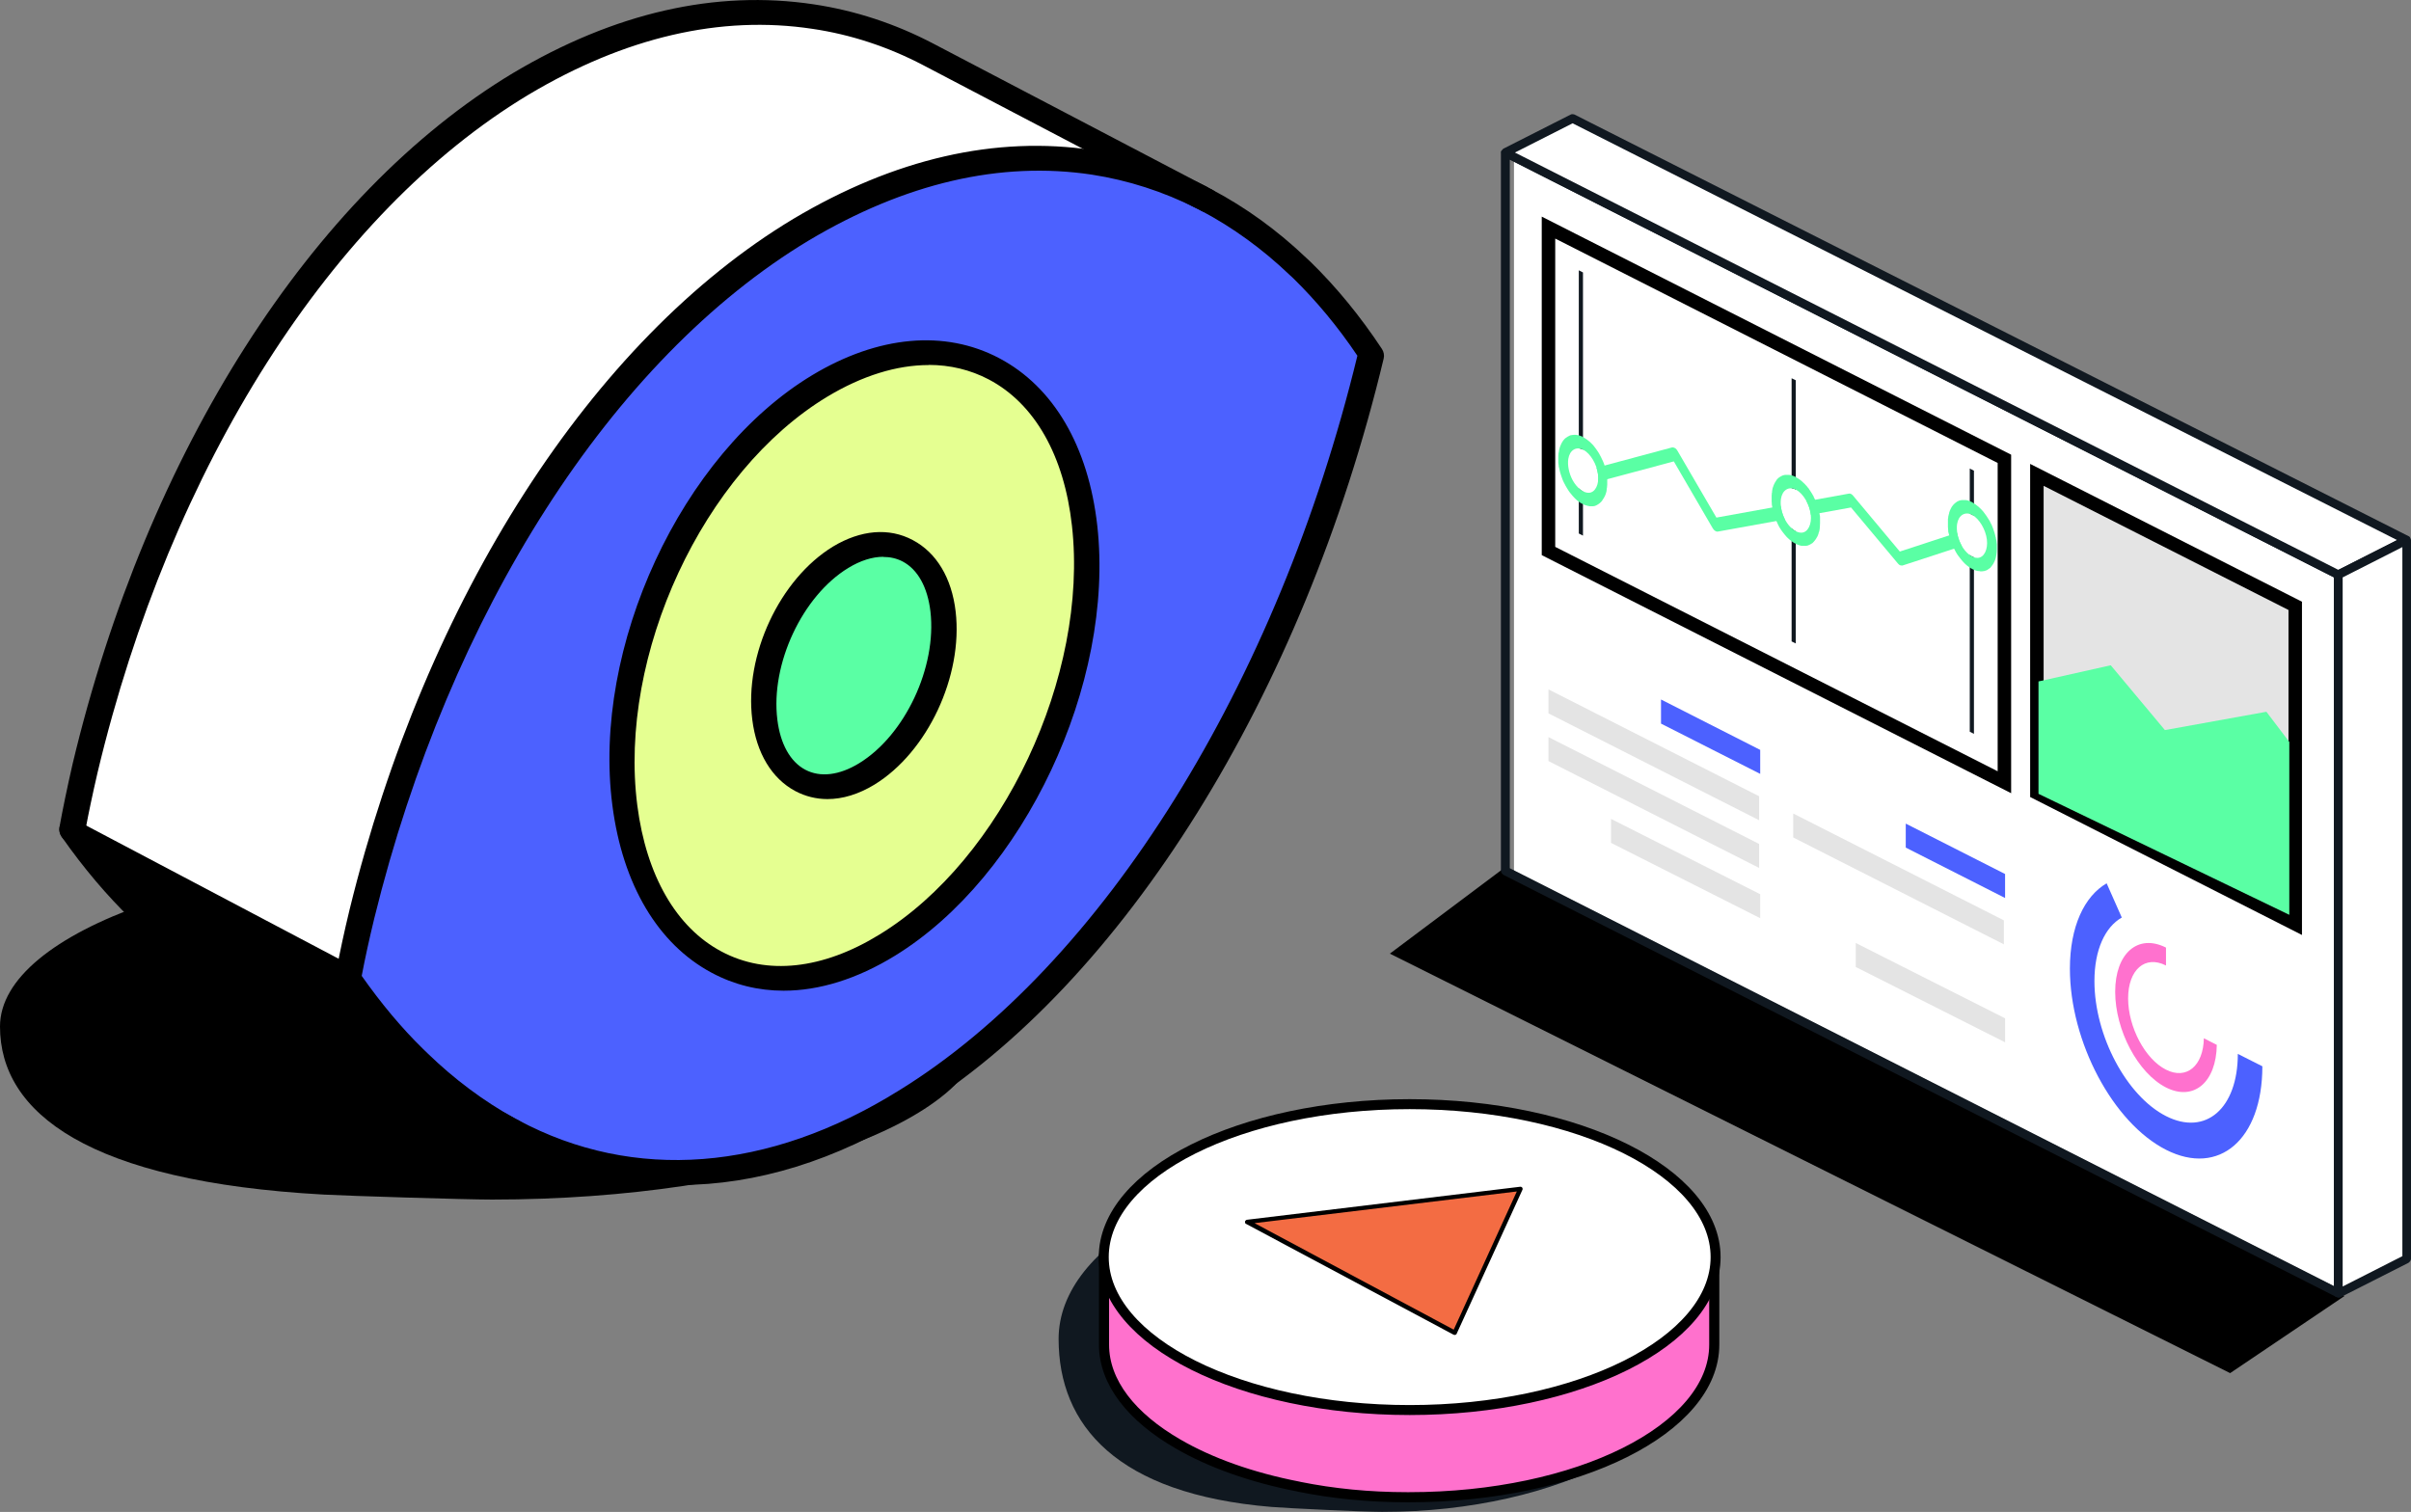
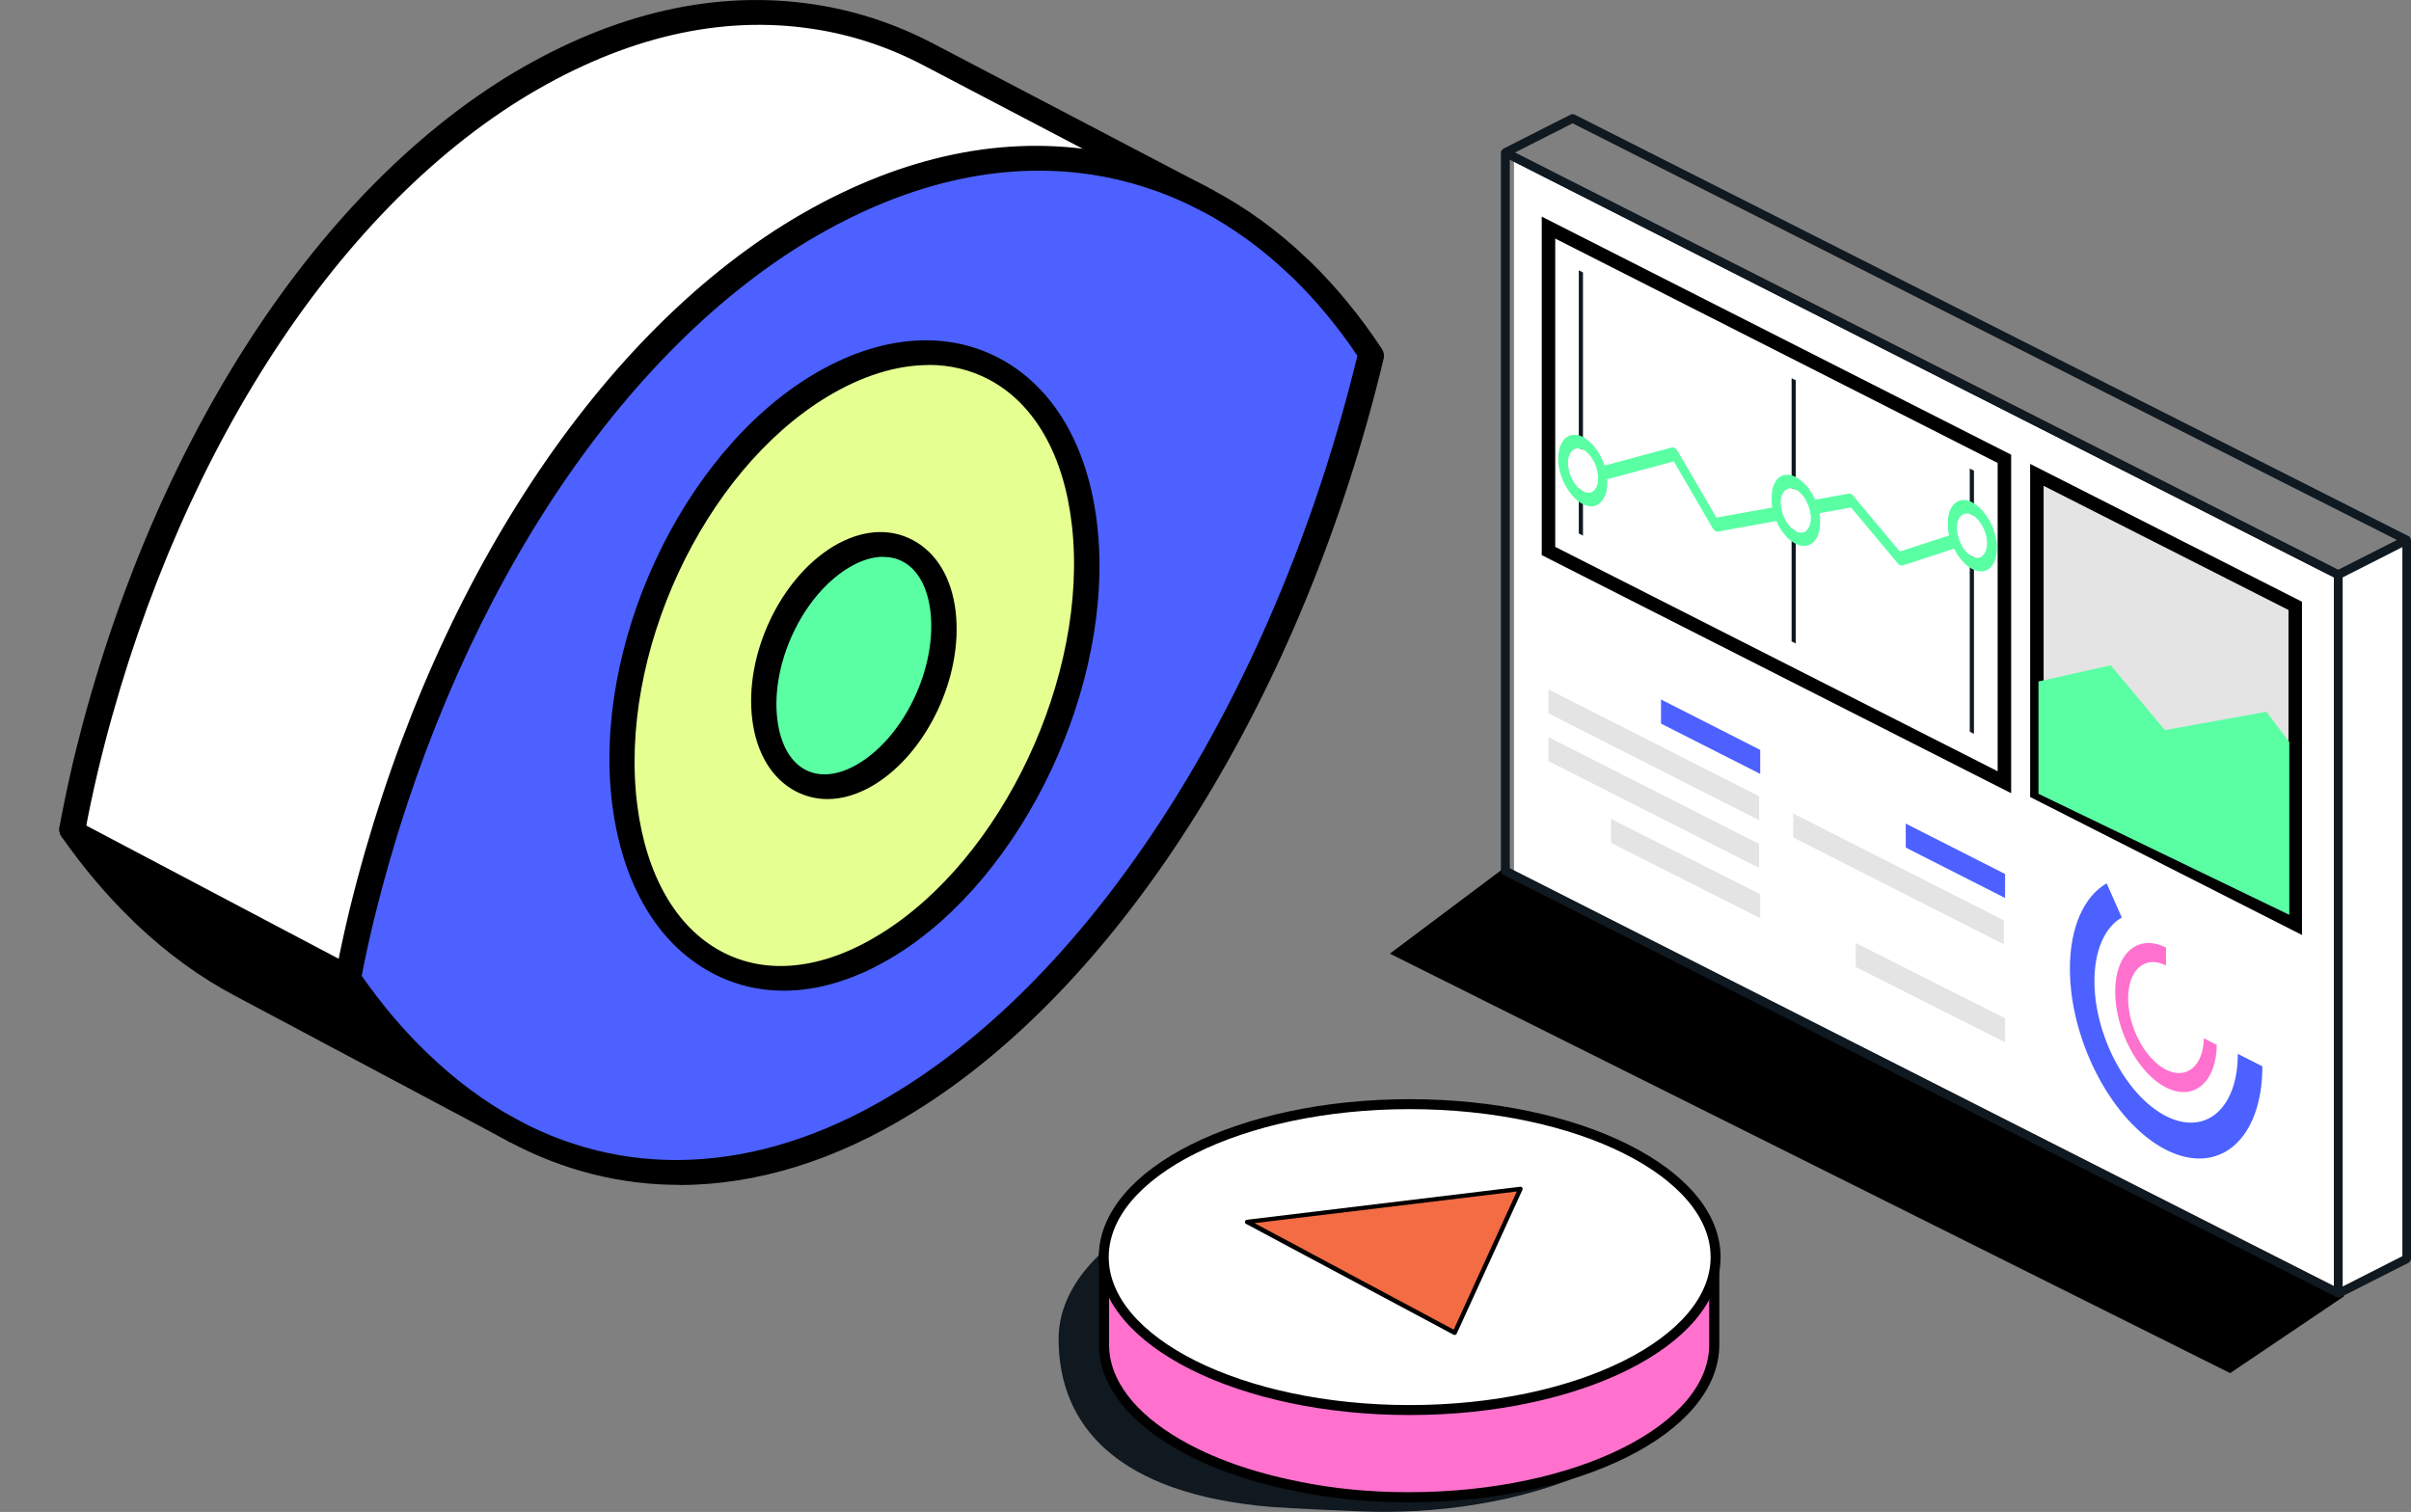
<svg xmlns="http://www.w3.org/2000/svg" id="Layer_2" data-name="Layer 2" viewBox="0 0 178.9 112.2">
  <rect x="0" y="0" width="178.9" height="112.2" fill="#808080" stroke="none" />
  <defs>
    <style>
      .cls-1 {
        stroke: #24292e;
        stroke-linecap: round;
        stroke-linejoin: round;
      }

      .cls-1, .cls-2 {
        fill: #4c61ff;
      }

      .cls-2, .cls-3, .cls-4, .cls-5, .cls-6, .cls-7, .cls-8, .cls-9, .cls-10, .cls-11, .cls-12, .cls-13 {
        fill-rule: evenodd;
      }

      .cls-3, .cls-14, .cls-4, .cls-12 {
        fill: #fff;
      }

      .cls-3, .cls-7, .cls-12, .cls-13 {
        stroke: #000;
        stroke-miterlimit: 10;
      }

      .cls-15 {
        fill: #e5ff91;
      }

      .cls-16 {
        mask: url(#mask);
      }

      .cls-5, .cls-17 {
        fill: #101820;
      }

      .cls-6, .cls-7 {
        fill: #e4e4e4;
      }

      .cls-8, .cls-18 {
        fill: #5affa4;
      }

      .cls-9 {
        fill: #f36c43;
      }

      .cls-10 {
        fill: #ff71ce;
      }

      .cls-12 {
        stroke-width: .74px;
      }

      .cls-13 {
        fill: #ff71cd;
        stroke-width: .75px;
      }
    </style>
    <mask id="mask" x="50.38" y="32.03" width="207.15" height="140.55" maskUnits="userSpaceOnUse">
      <g id="mask0_4344_18053" data-name="mask0 4344 18053">
        <path class="cls-14" d="M257.53,172.58H50.38V32.03h207.15v140.55Z" />
      </g>
    </mask>
  </defs>
  <g id="Layer_1-2" data-name="Layer 1">
    <g>
      <g>
-         <path class="cls-11" d="M36.5,63.34c20.15,0,36.5,5.75,36.5,12.84s-16.36,12.84-36.5,12.84c-1.93,0-10.63-.27-12.48-.37-17.46-.96-24.02-6.06-24.02-12.47,0-7.08,16.36-12.84,36.5-12.84h0Z" />
        <g id="eye">
          <g>
            <g>
              <path class="cls-14" d="M5.34,61.68l20.5,10.82c.3-1.58.64-3.13,1.01-4.68,5.42-22.12,17.27-41.58,32.59-50.79,7.48-4.46,14.85-6.01,21.62-4.99,2.81.43,5.53,1.31,8.09,2.6l-20.27-10.62c-2.7-1.41-5.57-2.36-8.55-2.8-6.81-1.03-14.2.54-21.68,4.99C23.33,15.42,11.58,34.89,6.32,57c-.36,1.55-.69,3.1-.98,4.68Z" />
              <path d="M25.84,72.5l-20.5-10.82c1.55,2.21,3.24,4.21,5.02,5.94l.31.31c2.23,2.12,4.61,3.85,7.11,5.18l19.97,10.63c-2.35-1.3-4.58-2.96-6.67-4.98l-.32-.31c-1.76-1.72-3.41-3.73-4.94-5.94Z" />
              <path class="cls-1" d="M26.85,67.82c-.37,1.55-.72,3.1-1.01,4.68,1.53,2.21,3.18,4.21,4.94,5.94l.32.31c2.09,2.02,4.32,3.69,6.67,4.98l.36.19c8.61,4.62,18.78,4.25,29.13-2.19,16-9.85,28.76-31.44,34.5-55.43-1.55-2.36-3.29-4.47-5.15-6.28l-.27-.26c-2.1-2-4.38-3.65-6.79-4.93l-.39-.2c-2.55-1.3-5.27-2.17-8.09-2.6-6.77-1.02-14.14.54-21.62,4.99-15.32,9.21-27.17,28.67-32.59,50.79ZM46.37,59.78c-1.49-11.47,4.97-25.41,14.47-31.14,9.55-5.74,18.36-1.08,19.65,10.38s-5.29,25.39-14.64,31.12c-9.3,5.74-17.99,1.11-19.48-10.36Z" />
              <path class="cls-15" d="M60.84,28.64c-9.5,5.73-15.96,19.66-14.47,31.14s10.18,16.1,19.48,10.36c9.35-5.73,15.92-19.66,14.64-31.12s-10.1-16.11-19.65-10.38ZM56.75,53.4c-.55-4.43,1.97-9.82,5.63-12.04,3.67-2.22,7.08-.41,7.6,4.02s-2.02,9.83-5.66,12.06c-3.62,2.21-7.02.41-7.57-4.04Z" />
              <path class="cls-18" d="M62.37,41.35c-3.65,2.23-6.18,7.61-5.63,12.04s3.94,6.25,7.57,4.04c3.64-2.23,6.18-7.63,5.66-12.06s-3.93-6.24-7.6-4.02Z" />
            </g>
            <g>
              <path d="M37.89,84.65c-.16,0-.33-.04-.49-.13-2.43-1.34-4.75-3.08-6.91-5.16l-.32-.32c-1.76-1.72-3.47-3.78-5.08-6.1-.15-.22-.21-.48-.17-.72.29-1.52.62-3.07,1.02-4.72,5.67-23.12,17.99-42.28,32.93-51.26,7.51-4.47,15-6.19,22.24-5.1,2.93.45,5.76,1.36,8.42,2.71.48.25.71.8.5,1.25-.21.44-.77.6-1.25.36-2.45-1.24-5.06-2.08-7.76-2.5-6.78-1.02-13.85.62-21,4.88-14.59,8.77-26.66,27.58-32.25,50.32-.36,1.49-.67,2.89-.93,4.26,1.45,2.06,2.98,3.89,4.56,5.43l.32.31c2,1.94,4.17,3.55,6.42,4.8.47.26.69.82.49,1.26-.13.29-.42.45-.73.45Z" />
              <path d="M50.41,87.93c-4.38,0-8.65-1.07-12.65-3.21-.47-.25-.7-.81-.51-1.25.19-.44.74-.59,1.21-.34,8.57,4.59,18.56,3.82,28.22-2.19,15.13-9.31,28.13-30.19,34.04-54.54-1.43-2.13-3.04-4.07-4.77-5.76l-.26-.24c-2.02-1.93-4.23-3.53-6.56-4.76-.48-.25-.7-.81-.48-1.25.22-.44.78-.59,1.26-.33,2.51,1.32,4.88,3.04,7.04,5.1l.27.25c1.95,1.9,3.73,4.08,5.31,6.47.15.22.2.49.14.73-5.97,24.93-19.32,46.36-34.87,55.93-5.78,3.59-11.69,5.4-17.39,5.4Z" />
              <path d="M58.15,73.52c-1.88,0-3.68-.44-5.34-1.33-3.99-2.13-6.61-6.54-7.37-12.42-1.53-11.74,5.1-26.07,14.83-31.93,4.89-2.94,9.83-3.39,13.87-1.26,4.04,2.13,6.62,6.55,7.28,12.43,1.31,11.74-5.45,26.05-15.02,31.92-2.8,1.72-5.61,2.59-8.25,2.59ZM68.91,27.09c-2.37,0-4.93.79-7.51,2.34-9.24,5.57-15.55,19.18-14.11,30.35.67,5.2,2.89,9.05,6.24,10.83,3.35,1.79,7.52,1.34,11.75-1.27,9.09-5.57,15.51-19.18,14.26-30.33-.58-5.21-2.77-9.06-6.17-10.85-1.37-.72-2.87-1.08-4.47-1.08Z" />
              <path d="M61.4,59.3c-.83,0-1.64-.2-2.38-.59-1.75-.93-2.89-2.82-3.2-5.31-.6-4.78,2.03-10.42,5.99-12.84,2.06-1.24,4.16-1.42,5.92-.48,1.76.93,2.89,2.81,3.18,5.3.56,4.79-2.09,10.44-6.03,12.85-1.17.71-2.35,1.07-3.48,1.07ZM65.54,41.32c-.81,0-1.7.28-2.6.83-3.41,2.08-5.77,7.13-5.26,11.25.22,1.81.96,3.13,2.07,3.72,1.11.59,2.53.42,4-.48,3.4-2.08,5.77-7.13,5.29-11.26-.21-1.8-.94-3.12-2.06-3.71-.44-.23-.92-.34-1.44-.34Z" />
              <path d="M38.24,84.84c-.16,0-.32-.04-.47-.12l-20.33-10.82c-2.57-1.35-5.05-3.16-7.37-5.36l-.33-.33c-1.79-1.73-3.53-3.78-5.15-6.09-.16-.22-.22-.48-.18-.72.25-1.38.55-2.83.98-4.72C10.9,33.56,23.13,14.4,38.07,5.42,45.6.94,53.11-.77,60.37.32c3.08.46,6.07,1.44,8.89,2.92l20.66,10.82c.48.25.7.81.48,1.25-.22.44-.78.59-1.26.34l-20.65-10.82c-2.6-1.36-5.36-2.27-8.21-2.69-6.81-1.03-13.9.62-21.05,4.88C24.64,15.78,12.66,34.59,7.24,57.33c-.39,1.69-.67,3.02-.9,4.26,1.47,2.05,3.02,3.87,4.63,5.43l.33.33c2.14,2.03,4.45,3.71,6.84,4.97l20.34,10.82c.47.25.7.81.5,1.25-.13.29-.42.46-.73.46Z" />
              <path d="M25.97,73.42c-.16,0-.32-.04-.48-.12l-20.49-10.82c-.48-.25-.72-.81-.53-1.25.19-.44.74-.59,1.22-.34l20.5,10.82c.48.25.71.81.51,1.25-.13.29-.42.46-.74.46Z" />
            </g>
          </g>
        </g>
      </g>
      <g class="cls-16">
        <g>
          <path class="cls-5" d="M102.55,86.52c13.25,0,24,5.75,24,12.84s-10.75,12.84-24,12.84c-1.27,0-6.99-.27-8.21-.37-11.48-.96-15.79-6.06-15.79-12.47,0-7.08,10.75-12.84,24-12.84h0Z" />
          <path class="cls-13" d="M127.2,99.79c0,6.25-10.14,11.32-22.64,11.32h-.15c-2.81,0-5.5-.27-7.98-.77l-.08-.02c-3.5-.68-6.57-1.78-8.97-3.18-3.4-1.97-5.46-4.54-5.46-7.35v-6.74c0,6.25,10.14,11.32,22.64,11.32s22.64-5.07,22.64-11.32v6.74h0Z" />
          <path class="cls-12" d="M104.6,104.64c12.53,0,22.7-5.08,22.7-11.35s-10.17-11.35-22.7-11.35-22.7,5.08-22.7,11.35,10.17,11.35,22.7,11.35Z" />
          <path class="cls-11" d="M123.02,100.12c2.81-1.91,4.45-4.29,4.45-6.84s-1.65-4.92-4.45-6.83c-4.16-2.83-10.87-4.68-18.42-4.68s-14.25,1.85-18.41,4.68c-2.81,1.91-4.45,4.27-4.45,6.83s1.65,4.92,4.45,6.84c4.16,2.83,10.86,4.68,18.41,4.68s14.26-1.84,18.42-4.68ZM86.38,99.85c-2.71-1.84-4.31-4.1-4.31-6.56s1.61-4.73,4.31-6.57c4.11-2.8,10.73-4.62,18.22-4.62s14.12,1.82,18.23,4.62c2.71,1.85,4.31,4.12,4.31,6.57s-1.61,4.73-4.31,6.56c-4.11,2.81-10.74,4.62-18.23,4.62s-14.11-1.82-18.22-4.62Z" />
          <path class="cls-9" d="M107.95,98.9l-15.4-8.23,20.27-2.46-4.87,10.69Z" />
          <path class="cls-11" d="M108.09,98.97l4.88-10.68s.02-.06.01-.08-.01-.06-.03-.08c-.02-.02-.04-.04-.07-.05-.03-.01-.06-.02-.09-.01l-20.27,2.45s-.07.02-.09.05c-.03.02-.04.05-.05.09,0,.03,0,.07.01.1.02.03.04.06.08.07l15.39,8.22s.09.03.14.01c.04-.02.07-.05.1-.09h0ZM107.86,98.67l-14.77-7.9,19.46-2.35-4.68,10.25h0Z" />
        </g>
      </g>
      <g>
        <polygon class="cls-11" points="165.48 101.9 103.13 70.77 111.64 64.39 173.96 96.18 165.48 101.9" />
        <polygon class="cls-4" points="174.15 42.65 112.34 11.32 112.34 64.63 174.15 95.96 174.15 42.65 174.15 42.65" />
-         <path class="cls-17" d="M111.59,11.02c.14-.02.25.02.25.02l61.81,31.33c.06.05.14.09.18.29v53.31s-.03.13-.03.13l-.19.17-.25-.02-61.81-31.33c-.16-.12-.16-.21-.18-.29V11.32s.03-.13.03-.13l.19-.17h0ZM173.19,42.85c-20.39-10.34-40.78-20.67-61.16-31.01v52.59s61.16,31.01,61.16,31.01v-52.59h0Z" />
-         <polygon class="cls-4" points="178.58 40.08 116.69 8.79 111.7 11.32 173.51 42.65 178.58 40.08 178.58 40.08" />
+         <path class="cls-17" d="M111.59,11.02c.14-.02.25.02.25.02l61.81,31.33c.06.05.14.09.18.29v53.31s-.03.13-.03.13l-.19.17-.25-.02-61.81-31.33c-.16-.12-.16-.21-.18-.29V11.32s.03-.13.03-.13l.19-.17ZM173.19,42.85c-20.39-10.34-40.78-20.67-61.16-31.01v52.59s61.16,31.01,61.16,31.01v-52.59h0Z" />
        <path class="cls-17" d="M116.64,8.47c.11,0,.19.03.19.03l61.89,31.29.11.09.06.27-.17.22-5.07,2.57c-.06.02-.12.06-.29,0l-61.8-31.33-.11-.09-.06-.27.17-.22,4.99-2.53.09-.03h0ZM177.87,40.08c-20.39-10.31-40.79-20.62-61.18-30.93l-4.28,2.17,61.1,30.97,4.36-2.21h0Z" />
        <polygon class="cls-4" points="173.51 42.65 178.58 40.08 178.58 93.42 173.51 95.99 173.51 42.65 173.51 42.65" />
        <path class="cls-17" d="M178.43,39.79s.08-.02.13-.03l.24.09.1.23v53.34c-.01.08-.02.16-.18.29l-5.07,2.57-.13.03-.24-.09-.1-.23v-53.34c.02-.11.02-.12.08-.21l.09-.07,5.07-2.57h0ZM178.26,93.22v-52.62s-4.43,2.25-4.43,2.25v52.62s4.43-2.25,4.43-2.25h0Z" />
        <polygon class="cls-3" points="148.73 34.05 114.9 16.89 114.9 40.89 148.73 58.05 148.73 34.05 148.73 34.05" />
        <path class="cls-2" d="M156.32,65.56l1.12,2.53c-1.24.71-2.03,2.39-2.03,4.72,0,4.04,2.38,8.53,5.32,10.02,2.94,1.49,5.32-.58,5.32-4.62l1.82.92v.03c-.01,5.4-3.21,8.16-7.14,6.17-3.94-2-7.14-8.02-7.14-13.44,0-3.13,1.07-5.38,2.73-6.34h0Z" />
        <path class="cls-10" d="M160.72,71.65c-1.55-.79-2.81.31-2.81,2.44s1.26,4.51,2.81,5.29c1.52.77,2.77-.27,2.81-2.33l.96.49c-.04,2.79-1.72,4.2-3.77,3.16-2.08-1.06-3.77-4.24-3.77-7.1s1.69-4.33,3.77-3.28v1.32h0Z" />
        <polygon class="cls-2" points="130.61 55.65 123.25 51.91 123.25 53.7 130.61 57.43 130.61 55.65 130.61 55.65" />
        <polygon class="cls-6" points="130.53 59.09 114.9 51.16 114.9 52.94 130.53 60.87 130.53 59.09 130.53 59.09" />
        <polygon class="cls-6" points="130.53 62.63 114.9 54.7 114.9 56.48 130.53 64.41 130.53 62.63 130.53 62.63" />
        <polygon class="cls-6" points="130.61 66.36 119.54 60.77 119.54 62.55 130.61 68.14 130.61 66.36 130.61 66.36" />
        <polygon class="cls-2" points="148.78 64.86 141.41 61.12 141.41 62.9 148.78 66.64 148.78 64.86 148.78 64.86" />
        <polygon class="cls-6" points="148.69 68.3 133.06 60.37 133.06 62.15 148.69 70.08 148.69 68.3 148.69 68.3" />
        <polygon class="cls-6" points="148.78 75.57 137.7 69.98 137.7 71.76 148.78 77.35 148.78 75.57 148.78 75.57" />
        <polygon class="cls-5" points="117.46 20.22 117.15 20.06 117.15 39.59 117.46 39.75 117.46 20.22 117.46 20.22" />
        <polygon class="cls-5" points="133.25 28.22 132.94 28.07 132.94 47.6 133.25 47.75 133.25 28.22 133.25 28.22" />
        <polygon class="cls-5" points="146.47 34.93 146.16 34.77 146.16 54.3 146.47 54.46 146.47 34.93 146.47 34.93" />
        <path class="cls-18" d="M146.42,39.35c.08.09.1.11.16.23.08.18.1.39.04.52-.04.09-.06.09-.13.13l-5.33,1.74c-.08,0-.16,0-.25-.07-.03-.02-.05-.05-.08-.08l-3.48-4.16-9.89,1.79h-.08c-.08-.03-.16-.07-.23-.16-.02-.03-.04-.06-.07-.1l-2.88-4.95-6.57,1.76h-.09c-.08-.03-.11-.03-.19-.11-.18-.18-.28-.55-.18-.75.04-.09.07-.08.13-.12l6.78-1.82c.1,0,.22.03.32.15.02.03.05.07.07.1l2.89,4.96,9.84-1.78h.07c.07.02.09.02.16.08.03.02.05.05.07.07l3.47,4.15,5.17-1.69h.09s.1.03.1.03c.03.02.06.05.09.07h0Z" />
        <path class="cls-4" d="M117.46,33.37c.62.32,1.13,1.27,1.13,2.12,0,.86-.51,1.3-1.13.98-.62-.32-1.13-1.27-1.13-2.12,0-.86.51-1.3,1.13-.98h0Z" />
        <path class="cls-18" d="M117.49,32.45s-.06-.03-.09-.05c-.06-.03-.09-.05-.28-.1-.05-.01-.08-.02-.18-.03,0,0-.04,0-.08,0,0,0-.04,0-.07,0,0,0-.07,0-.12.01,0,0-.04,0-.06.01-.01,0-.03,0-.04.01h-.05c-.08.04-.05.03-.09.05l-.1.05s-.02.01-.06.04c0,0-.03.02-.06.04,0,0-.01.01-.03.02l-.04.03s0,0-.06.06l-.06.07s-.03.03-.04.05c0,0,0,0-.02.03l-.03.05s-.02.04-.03.05c0,0,0,0-.02.03-.02.03-.03.05-.04.09l-.02.04-.04.09s0,.02-.02.05l-.02.06s-.01.05-.02.07l-.02.08c-.01.05-.01.06-.02.08v.07s-.02.02-.04.16v.06s-.01.06-.01.09v.08c0,.05,0,.06,0,.08v.08c0,.05,0,.06,0,.08v.08c0,.06,0,.06,0,.08v.07s.02.11.03.19v.08c.02.07.03.07.03.1,0,0,.02.09.04.18,0,0,.02.07.02.09.01.04,0,0,.02.07l.03.1.04.12s.02.05.04.12c0,0,0,0,.02.05.01.03.02.06.02.06,0,.02,0-.02.04.11l.05.11s-.01-.02.05.1c0,0,0,0,.02.04l.05.09c.03.06,0,.02.11.2l.03.05c.03.05.03.05.03.05.05.08.03.05.07.11l.03.05s.03.04.08.11l.05.06c.1.13.21.26.33.38,0,0,.08.08.17.16,0,0,.05.04.09.07l.13.09s.02.01.07.04c0,0,.11.06.19.1l.13.05c.11.04.22.06.33.08,0,0,.07,0,.13,0,.02,0-.02,0,.08,0h.06s0,0,.05-.02h.06s.04-.03.1-.05l.06-.03s0,0,.08-.05c0,0,.03-.02.06-.04l.05-.04s0,0,.07-.06l.05-.05s.03-.04.05-.06c0,0,0,0,.02-.03l.03-.05s.03-.04.03-.05c0,0,0,0,.02-.03.01-.02.03-.04.03-.04.02-.04.02-.04.03-.06,0,0,0,0,.02-.03,0-.02.02-.04.02-.04.02-.04.02-.04.03-.06,0,0,.02-.06.05-.13.02-.05.05-.17.05-.17.01-.06.01-.07.01-.07.01-.05,0-.05.01-.07v-.06s.02-.09.02-.09c0-.07.01-.15.02-.23v-.07s0-.1,0-.1c0-.04,0-.02,0-.21,0-.02-.01-.13-.01-.13v-.05s-.02-.11-.02-.11c0-.06,0-.06-.01-.08,0,0,0-.05-.01-.08,0,0-.01-.06-.02-.11-.01-.06-.05-.19-.05-.19-.01-.06-.02-.06-.02-.09l-.03-.11c-.02-.06-.02-.06-.03-.09l-.04-.12c-.02-.07-.03-.07-.04-.1l-.05-.12-.02-.04s-.02-.04-.03-.06l-.06-.13c-.03-.07-.04-.08-.04-.08-.11-.21-.05-.1-.14-.26l-.02-.03s-.05-.08-.05-.08c-.04-.06,0,0-.09-.13l-.02-.03s-.05-.07-.08-.11c0,0-.08-.1-.13-.17,0,0-.04-.05-.07-.08-.02-.02-.02-.02-.07-.07,0,0-.07-.07-.11-.11l-.12-.1c-.1-.09-.21-.16-.31-.22-.03-.02-.04-.02-.09-.05h0ZM117.46,33.37s.02,0,.03.01c.54.29,1,1.09,1.09,1.83.09.74-.21,1.34-.68,1.36-.41.02-.9-.37-1.21-.94-.27-.5-.39-1.11-.32-1.57.1-.65.58-.95,1.1-.69h0Z" />
        <path class="cls-4" d="M133.25,36.33c.62.32,1.13,1.27,1.13,2.12,0,.86-.51,1.3-1.13.98-.62-.32-1.13-1.27-1.13-2.12s.51-1.3,1.13-.98h0Z" />
        <path class="cls-18" d="M133.27,35.41c-.17-.09-.35-.15-.52-.17,0,0-.08,0-.14,0,0,0-.08,0-.13,0,0,0-.05,0-.08.01l-.11.03-.09.04s-.09.05-.14.08c0,0-.02.01-.06.04,0,0-.04.04-.07.06l-.06.06s0,0-.04.05c0,0,0,0-.01.02-.01.01-.04.06-.04.06-.02.03-.02.04-.03.05l-.03.04-.04.08s-.02.05-.04.08c0,0-.04.08-.06.15,0,0,0,0-.02.06l-.02.05-.02.09s-.02.1-.03.17v.08s-.01.01-.02.06v.08s-.01.08-.01.08c0,.05,0,.06,0,.08v.04s0,.08,0,.12v.07c0,.06,0,.06,0,.08v.07s.01.1.01.1c0,.07,0,.08,0,.08,0,.07.01.08.01.08,0,.04,0,.03.03.18v.08s.02.02.02.04l.03.12s.03.13.06.23c0,0,0,0,.02.05.02.05.03.1.03.1.04.12.02.07.05.15,0,0,.03.07.05.12,0,0,0,0,.01.04,0,.02.03.07.03.07,0,0,0,0,.03.06l.03.07s0-.01.04.09l.03.06c.03.06.01.02.08.16,0,0,.05.08.08.13,0,0,.04.07.08.12,0,0,0,.01.03.04,0,0,.03.04.05.07,0,.01,0,0,.07.09,0,0,.06.08.11.14,0,0,.04.04.07.08,0,0,.04.04.07.08l.04.04c.09.09.19.18.29.25l.08.06c.08.06.17.11.25.15,0,0,.1.05.17.08.04.01.06.02.12.04,0,0,.06.02.11.03,0,0,.04,0,.1.01,0,0,.08,0,.13,0,0,0,.08,0,.13,0,0,0,.06-.01.11-.02,0,0,.04,0,.06-.02,0,0,.05-.02.1-.04.03-.01.09-.05.09-.05.04-.03.05-.03.07-.04,0,0,0,0,.02-.02h.02c.07-.07.04-.04.07-.07l.04-.04.09-.11s0,0,.03-.04c.01-.02.03-.04.05-.07l.04-.07s0,0,.03-.05c0,0,.02-.04.04-.07,0,0,.04-.08.06-.15l.02-.06s0-.02.01-.03v-.04s.01,0,.02-.03c0-.02.02-.06.02-.06.02-.06.02-.11.04-.22,0,0,0,0,0-.04,0-.04,0-.08.01-.12,0,0,0-.06.01-.23v-.09s0-.17,0-.17v-.05s0-.01,0-.01c0-.06,0-.07,0-.09v-.07s-.03-.14-.05-.27v-.05s-.01-.02-.02-.07v-.05s-.02-.05-.03-.08c0,0-.03-.13-.06-.22,0,0,0,0-.02-.05-.02-.05-.03-.09-.03-.09l-.02-.05-.05-.13v-.03s-.05-.08-.05-.08c-.03-.08-.03-.07-.03-.07-.04-.08-.12-.25-.12-.25v-.02s-.03-.04-.05-.08c0,0-.03-.05-.05-.09l-.1-.16-.02-.03c-.06-.1-.14-.21-.14-.21v-.02s-.02-.01-.02-.01l-.03-.03s-.02-.03-.03-.04c0,0-.04-.05-.08-.1,0,0-.01-.01-.03-.03l-.02-.02s-.06-.07-.09-.1c0,0-.05-.05-.12-.11-.01-.01-.02-.02-.05-.05-.05-.04-.13-.11-.13-.11-.11-.08-.22-.16-.33-.21h0ZM133.24,36.33s.02,0,.03.01c.54.29,1,1.09,1.09,1.83.09.74-.21,1.34-.68,1.36-.41.02-.9-.37-1.21-.94-.27-.5-.39-1.11-.32-1.57.1-.65.58-.95,1.1-.69h0Z" />
        <path class="cls-4" d="M146.32,38.19c.62.32,1.13,1.27,1.13,2.12s-.51,1.3-1.13.98c-.62-.32-1.13-1.27-1.13-2.12,0-.86.51-1.3,1.13-.98h0Z" />
        <path class="cls-18" d="M146.34,37.27c-.1-.05-.26-.11-.26-.11-.08-.03-.15-.04-.23-.05-.02,0-.03,0-.08,0h-.03s0,0-.05,0c0,0-.07,0-.11,0l-.12.02c-.07.01-.13.04-.19.07,0,0-.02,0-.07.04l-.07.05s-.03.03-.05.04c0,0-.04.03-.07.06l-.05.05s-.02.02-.05.06l-.04.05s-.03.05-.05.07c0,0-.03.04-.04.08l-.03.05-.04.09s-.02.04-.03.06c0,0-.03.07-.05.15v.04s-.04.1-.05.18c0,0,0,0-.02.08v.08c-.02.06-.02.07-.02.07,0,.05,0,.05,0,.07v.08c0,.05,0,.06,0,.08v.04s0,.11,0,.11v.07s0,0,0,.09v.08c0,.06.01.06.01.08,0,0,0,.05,0,.08,0,0,0,.05.01.08v.09s.03.09.05.19c0,0,0,.01.02.07,0,0,.02.07.03.12l.03.1c.02.06.02.06.03.09,0,0,.02.06.03.11l.04.11s.01.03.04.1c0,0,.02.06.04.1,0,0,0,0,.02.05l.03.07s0,0,.02.05l.04.08s0,.01.05.09c.04.08.05.11.11.21,0,0,0,.01.02.03.05.08.09.16.15.23l.04.05c.05.07.1.13.15.2,0,0,.01.01.02.02.06.07.09.12.19.22.02.02.02.02.06.06l.04.04c.15.15.34.27.34.27.09.06.17.11.26.15,0,0,.07.03.13.05l.04.02c.07.02.13.04.2.05h.08s.02.01.09.02h.05c.07,0,.14,0,.2-.02,0,0,.01,0,.03,0,0,0,.03,0,.06-.02,0,0,.05-.02.09-.03.02,0,.02,0,.1-.05,0,0,.04-.03.07-.05,0,0,.03-.02.06-.04,0,0,0,0,.03-.02l.05-.04s0,0,.04-.05l.06-.08s.02-.02.08-.11l.04-.06s.02-.04.03-.06c0,0,.03-.07.06-.12,0-.01.02-.03.06-.15,0,0,0-.03.02-.07l.02-.08s.01-.04.04-.22c0,0,0-.07.02-.16v-.04c0-.06,0-.12.01-.19v-.07s0-.03,0-.06c0-.01,0-.04,0-.13,0,0,0-.03,0-.06,0,0,0-.1-.02-.18,0,0,0-.07-.02-.15,0-.03-.03-.14-.03-.14v-.05s-.02-.03-.02-.03c-.03-.14,0-.03-.04-.17-.01-.05-.03-.13-.04-.15-.03-.09-.05-.15-.08-.24,0,0-.02-.06-.03-.09l-.06-.15s-.01-.03-.04-.1l-.02-.04s-.04-.08-.04-.08l-.02-.03s-.02-.03-.02-.05c0,0,0,0-.02-.04,0-.02-.06-.11-.06-.11l-.02-.03s-.02-.03-.03-.05c-.03-.05-.16-.25-.16-.25-.06-.09-.16-.22-.16-.22t-.04-.05l-.02-.03s-.03-.03-.04-.05c0,0-.06-.07-.11-.12-.01-.02-.02-.02-.05-.05-.02-.02-.05-.05-.05-.05-.06-.05-.13-.12-.13-.12-.11-.09-.23-.18-.23-.18-.06-.04-.12-.07-.18-.11h0ZM146.31,38.19s.02.01.03.02c.53.29,1,1.09,1.09,1.83.09.74-.21,1.34-.68,1.36-.41.02-.9-.37-1.21-.94-.27-.5-.39-1.11-.32-1.57.1-.65.58-.95,1.1-.69h0Z" />
        <polygon class="cls-7" points="170.31 44.96 151.14 35.24 151.14 58.84 170.31 68.57 170.31 44.96 170.31 44.96" />
        <polygon class="cls-8" points="151.26 58.27 151.26 50.57 156.62 49.37 160.64 54.18 168.17 52.82 169.87 55.06 169.87 67.89 151.26 58.91 151.26 58.27" />
      </g>
    </g>
  </g>
</svg>